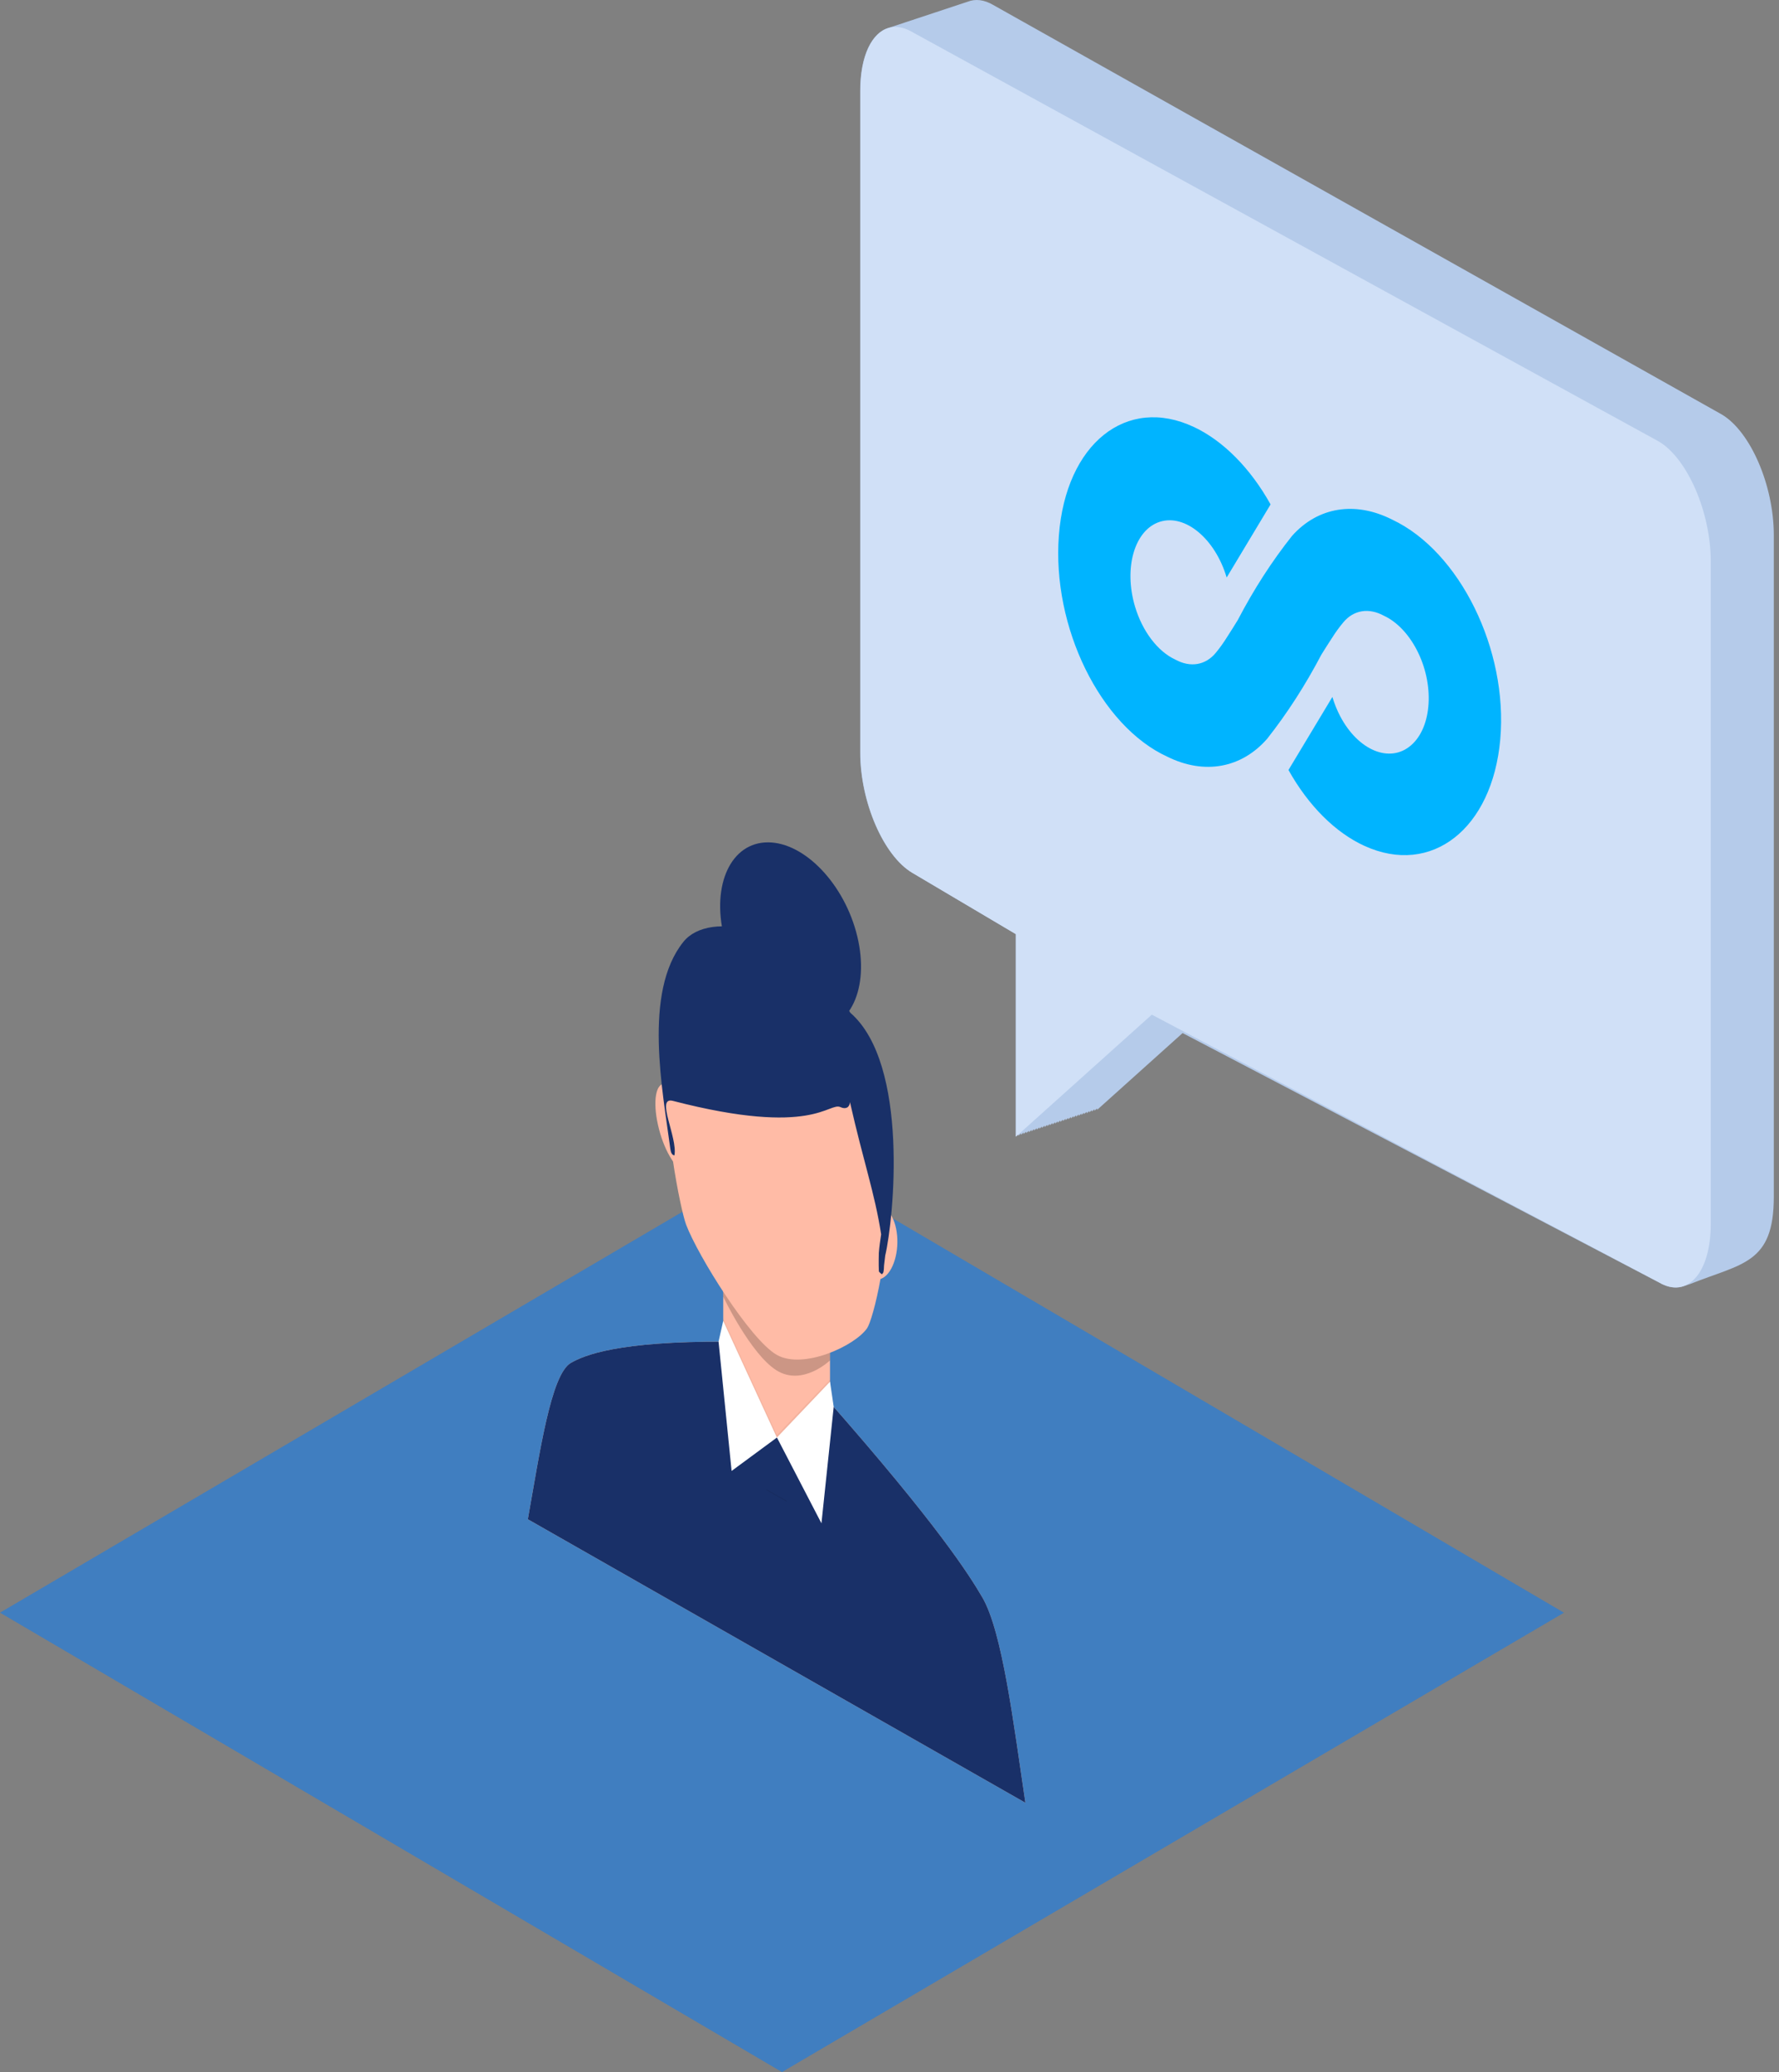
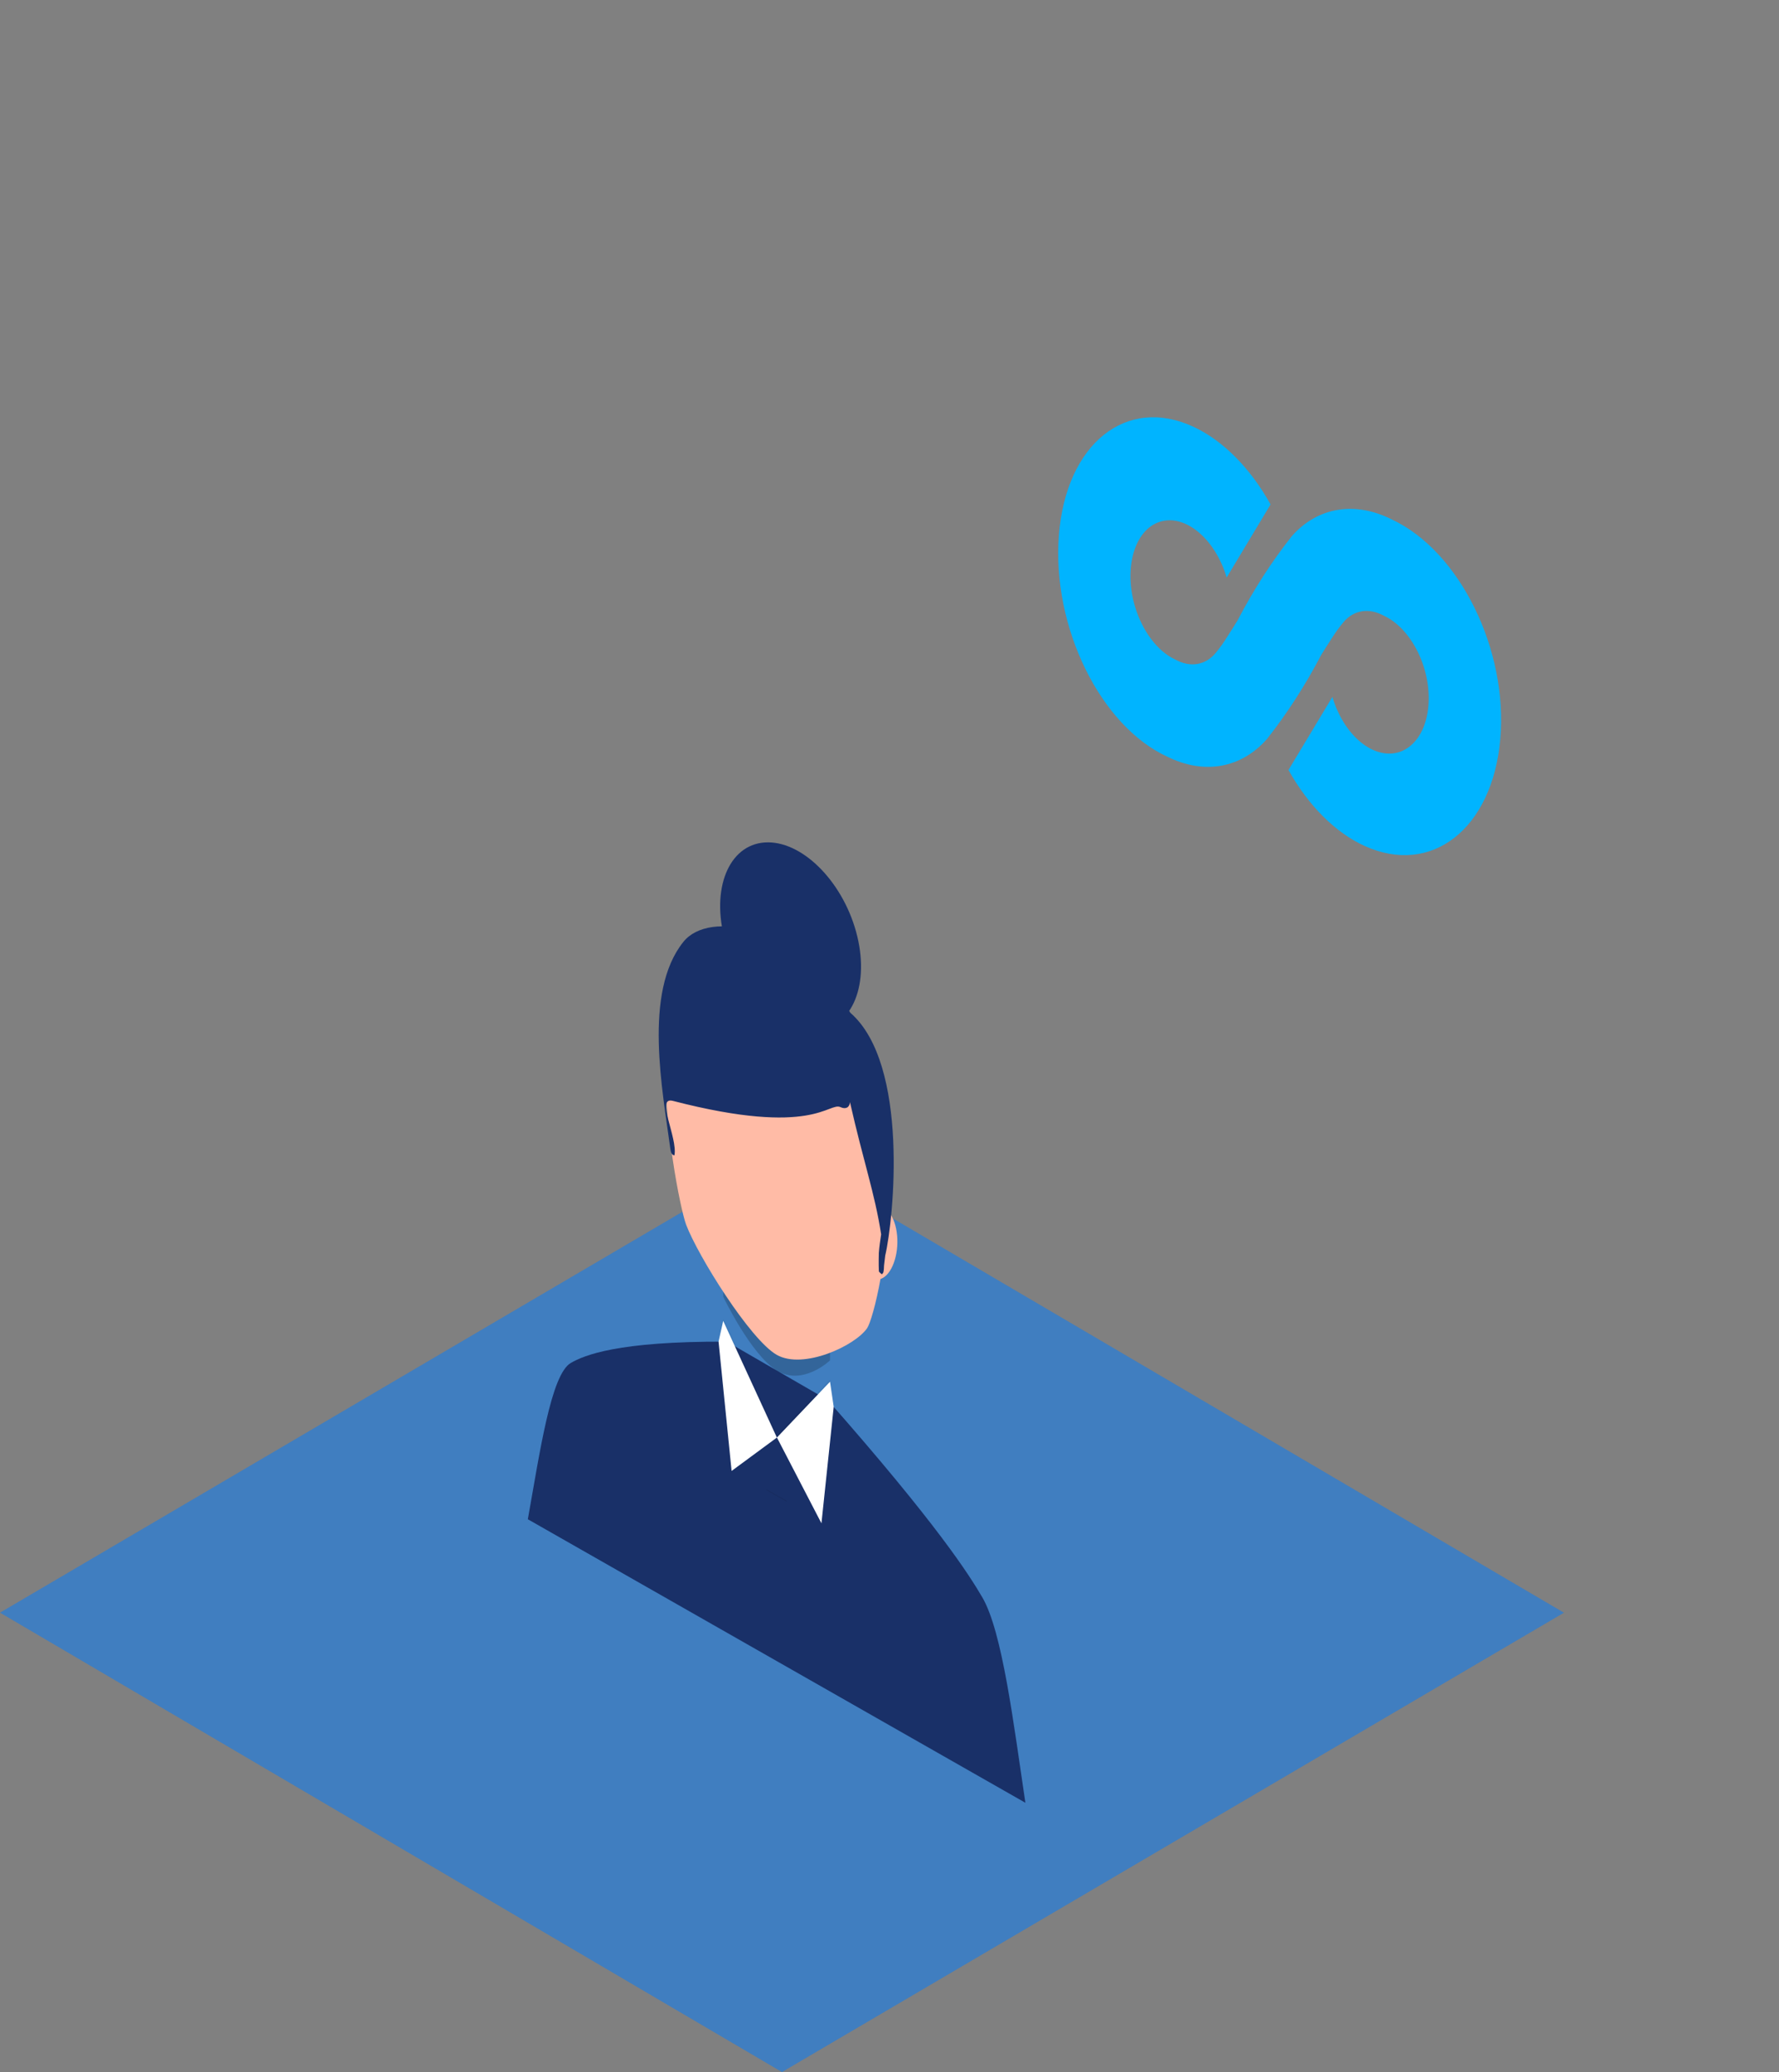
<svg xmlns="http://www.w3.org/2000/svg" width="91" height="106" viewBox="0 0 91 106" fill="none">
  <rect x="0" y="0" width="91" height="106" fill="#808080" stroke="none" />
  <path opacity="0.5" d="M40 2.50361e-06L-6.32606e-06 23.499L40 47L80 23.501L40 2.50361e-06Z" transform="translate(0 59)" fill="#007DFF" />
-   <path d="M44.073 21.203L6.821 0.262C6.337 -0.024 5.885 -0.067 5.494 0.09C5.448 0.102 5.404 0.118 5.36 0.134C5.315 0.147 5.27 0.162 5.225 0.178C5.181 0.191 5.135 0.206 5.091 0.222C5.046 0.235 5.002 0.25 4.956 0.268C4.912 0.28 4.868 0.295 4.822 0.312C4.777 0.324 4.733 0.339 4.689 0.356C4.643 0.368 4.599 0.383 4.554 0.401C4.508 0.414 4.464 0.429 4.42 0.445C4.375 0.458 4.33 0.473 4.285 0.49C4.241 0.502 4.195 0.517 4.151 0.535C4.106 0.547 4.062 0.563 4.018 0.579C3.972 0.591 3.928 0.607 3.883 0.623C3.837 0.636 3.793 0.651 3.749 0.667C3.703 0.68 3.659 0.695 3.614 0.713C3.568 0.725 3.524 0.74 3.48 0.757C3.435 0.769 3.39 0.784 3.345 0.801C3.301 0.813 3.255 0.828 3.211 0.846C3.166 0.859 3.122 0.874 3.078 0.89C3.032 0.903 2.988 0.918 2.943 0.934C2.897 0.947 2.853 0.962 2.809 0.978C2.763 0.991 2.719 1.006 2.674 1.024C2.63 1.036 2.584 1.052 2.54 1.068C2.495 1.08 2.45 1.096 2.405 1.112C2.361 1.125 2.317 1.14 2.271 1.156C2.226 1.169 2.182 1.184 2.138 1.202C2.092 1.214 2.048 1.229 2.003 1.246C1.957 1.258 1.913 1.273 1.869 1.29C1.823 1.302 1.779 1.317 1.734 1.335C1.69 1.348 1.644 1.363 1.6 1.379C1.555 1.392 1.511 1.407 1.465 1.423C0.597 1.662 -2.69188e-06 2.853 -2.69188e-06 4.641V38.498C-2.69188e-06 41.026 1.191 43.779 2.66 44.649L7.957 47.786V58.144L8.09 58.024V58.1L8.225 57.98V58.056L8.359 57.936V58.012L8.494 57.892V57.968L8.628 57.848V57.924L8.763 57.804V57.88L8.897 57.76V57.835L9.03 57.716V57.791L9.165 57.672V57.747L9.299 57.627V57.703L9.434 57.583V57.659L9.568 57.539V57.615L9.703 57.495V57.571L9.836 57.451V57.527L9.97 57.407V57.483L10.105 57.363V57.439L10.239 57.319V57.395L10.374 57.275V57.351L10.508 57.231V57.306L10.643 57.187V57.262L10.777 57.143V57.218L10.91 57.099V57.174L11.045 57.054V57.13L11.179 57.01V57.086L11.314 56.966V57.042L11.448 56.922V56.998L11.583 56.878V56.954L11.716 56.834V56.91L11.85 56.79V56.866L11.985 56.746V56.822L12.119 56.702V56.778L16.492 52.849L40.854 65.605C41.339 65.892 41.791 65.933 42.181 65.778C42.227 65.765 42.271 65.75 42.316 65.732C42.36 65.72 42.404 65.705 42.45 65.688C45.115 64.619 46.735 64.663 46.735 61.222V27.366C46.731 24.827 45.541 22.074 44.073 21.203Z" transform="translate(44)" fill="#B5CBEA" />
-   <path d="M40.839 21.205L2.66 0.264C1.192 -0.605 1.00945e-06 0.738 1.00945e-06 3.266V37.123C1.00945e-06 39.65 1.191 42.404 2.66 43.274L7.957 46.411V56.769L14.906 50.528L40.839 64.216C42.306 65.086 43.499 63.743 43.499 61.215V27.358C43.499 24.829 42.306 22.076 40.839 21.205Z" transform="translate(44.012 1.379)" fill="#D0E0F7" />
  <path d="M16.901 12.139C16.101 12.505 15.328 12.321 14.852 11.651C14.66 11.383 14.483 11.094 14.323 10.786L14.321 10.788L14.299 10.743C14.177 10.522 14.031 10.249 13.857 9.914C13.158 8.289 12.343 6.782 11.421 5.407C10.225 3.806 8.364 3.317 6.414 4.097C2.872 5.395 0 10.26 0 14.963C0 19.666 2.894 22.379 6.465 21.021C8.014 20.432 9.508 19.137 10.675 17.375L8.723 13.474C7.986 15.402 6.364 16.56 5.102 16.057C3.842 15.551 3.421 13.571 4.161 11.638C4.634 10.402 5.496 9.431 6.429 9.086C7.227 8.725 7.996 8.918 8.467 9.595C8.658 9.867 8.834 10.158 8.993 10.468L9.017 10.512C9.138 10.735 9.284 11.011 9.457 11.349C10.153 12.979 10.968 14.485 11.892 15.852C13.097 17.435 14.974 17.889 16.94 17.077C20.511 15.719 23.364 10.893 23.313 6.298C23.262 1.703 20.349 -0.97 16.806 0.328C15.27 0.891 13.789 2.157 12.632 3.9L14.584 7.798C14.713 7.463 14.872 7.143 15.057 6.847C16.117 5.158 17.788 4.623 18.791 5.646C19.795 6.666 19.752 8.858 18.692 10.548C18.208 11.32 17.568 11.889 16.9 12.14V12.139H16.901Z" transform="translate(53.014 42.308) scale(1 -1) rotate(-4.408)" fill="#00B4FF" />
-   <path fill-rule="evenodd" clip-rule="evenodd" d="M10.182 0.001C4.556 -0.027 2.869 0.707 2.202 1.088C1.176 1.674 0.606 5.721 9.75806e-06 9.086L12.725 16.338L25.451 23.59C24.846 19.535 24.275 14.84 23.248 13.082C22.581 11.942 20.956 9.364 15.33 2.979L10.182 0.001Z" transform="translate(27 68.634)" fill="#F5DCCB" />
  <path fill-rule="evenodd" clip-rule="evenodd" d="M10.182 0.001C4.556 -0.027 2.869 0.707 2.202 1.088C1.176 1.674 0.606 5.721 9.75806e-06 9.086L12.725 16.338L25.451 23.59C24.846 19.535 24.275 14.84 23.248 13.082C22.581 11.942 20.956 9.364 15.33 2.979L10.182 0.001Z" transform="translate(27 68.634)" fill="#193068" />
-   <path fill-rule="evenodd" clip-rule="evenodd" d="M-1.27864e-05 2.087V7.469V10.126C1.502 13.272 3.96 14.754 5.462 13.239V10.583V5.202C5.462 0.859 -1.27864e-05 -2.253 -1.27864e-05 2.087Z" transform="translate(36.995 60.104)" fill="#FFBBA6" />
-   <path fill-rule="evenodd" clip-rule="evenodd" d="M0.506 0.004C0.989 0.073 1.6 1.126 1.873 2.355C2.148 3.584 1.979 4.523 1.498 4.453C1.017 4.382 0.406 3.332 0.133 2.101C-0.143 0.873 0.025 -0.067 0.506 0.004Z" transform="translate(33.524 55.445)" fill="#FFBBA6" />
  <path fill-rule="evenodd" clip-rule="evenodd" d="M1.499 0.213C1.017 -0.266 0.405 0.089 0.132 1.007C-0.143 1.923 0.026 3.054 0.507 3.532C0.988 4.01 1.599 3.656 1.872 2.738C2.147 1.822 1.979 0.691 1.499 0.213Z" transform="translate(43.899 61.713)" fill="#FFBBA6" />
  <path fill-rule="evenodd" clip-rule="evenodd" d="M0.238 -8.07079e-06L-1.85067e-05 1.062L0.667 7.678L2.984 5.97L0.238 -8.07079e-06Z" transform="translate(36.756 67.571)" fill="white" />
  <path opacity="0.2" d="M-1.27864e-05 6.72566e-07V0.255C-1.27864e-05 0.255 1.396 3.185 2.726 4.021C4.058 4.855 5.462 3.512 5.462 3.512V3.123" transform="translate(36.995 66.082)" fill="black" />
  <path fill-rule="evenodd" clip-rule="evenodd" d="M5.697 0.861C-2.708 -3.927 0.513 12.745 1.063 14.194C1.668 15.794 4.339 20.078 5.697 20.852C7.053 21.626 9.724 20.385 10.329 19.476C10.879 18.652 14.098 5.649 5.697 0.861Z" transform="translate(34.034 48.457)" fill="#FFBBA6" />
  <path d="M9.806 4.424C6.967 -0.072 2.587 -0.853 1.264 0.792C-0.815 3.376 0.207 8.427 0.597 11.395C0.615 11.533 0.667 11.707 0.805 11.716C0.976 10.799 -0.179 8.694 0.725 8.928C7.937 10.795 8.697 8.964 9.306 9.251C9.565 9.372 9.765 9.266 9.784 8.993C10.475 12.051 11.044 13.61 11.379 15.756C11.333 16.069 11.284 16.38 11.26 16.715C11.259 16.72 11.245 17.313 11.262 17.624C11.262 17.642 11.267 17.665 11.28 17.68C11.314 17.72 11.417 17.815 11.43 17.791C11.439 17.774 11.486 17.723 11.492 17.698C11.519 17.583 11.523 17.475 11.527 17.348C11.546 17.187 11.569 17.018 11.587 16.843C12.024 14.976 12.829 7.055 9.806 4.424Z" transform="translate(33.694 47.389)" fill="#193068" />
  <path fill-rule="evenodd" clip-rule="evenodd" d="M2.715 5.38053e-06L2.904 1.285L2.277 7.244L3.02836e-06 2.855L2.715 5.38053e-06Z" transform="translate(39.742 70.684)" fill="white" />
  <path opacity="0.05" d="M-1.27864e-05 0.105L2.745 6.074L5.462 3.218V3.113L2.745 5.949L-1.27864e-05 7.39823e-06V0.105Z" transform="translate(36.995 67.466)" fill="black" />
  <path opacity="0.1" fill-rule="evenodd" clip-rule="evenodd" d="M0.006 -4.37168e-06L1.031 0.584L1.036 0.631L2.35539e-06 0.04L0.006 -4.37168e-06Z" transform="translate(39.207 76.192)" fill="black" />
  <path fill-rule="evenodd" clip-rule="evenodd" d="M7.015 4.809C7.654 7.464 6.646 9.618 4.762 9.618C2.877 9.618 0.831 7.466 0.193 4.809C-0.448 2.153 0.562 8.57521e-06 2.445 8.57521e-06C4.327 8.57521e-06 6.374 2.153 7.015 4.809Z" transform="translate(36.837 43.092)" fill="#193068" />
</svg>